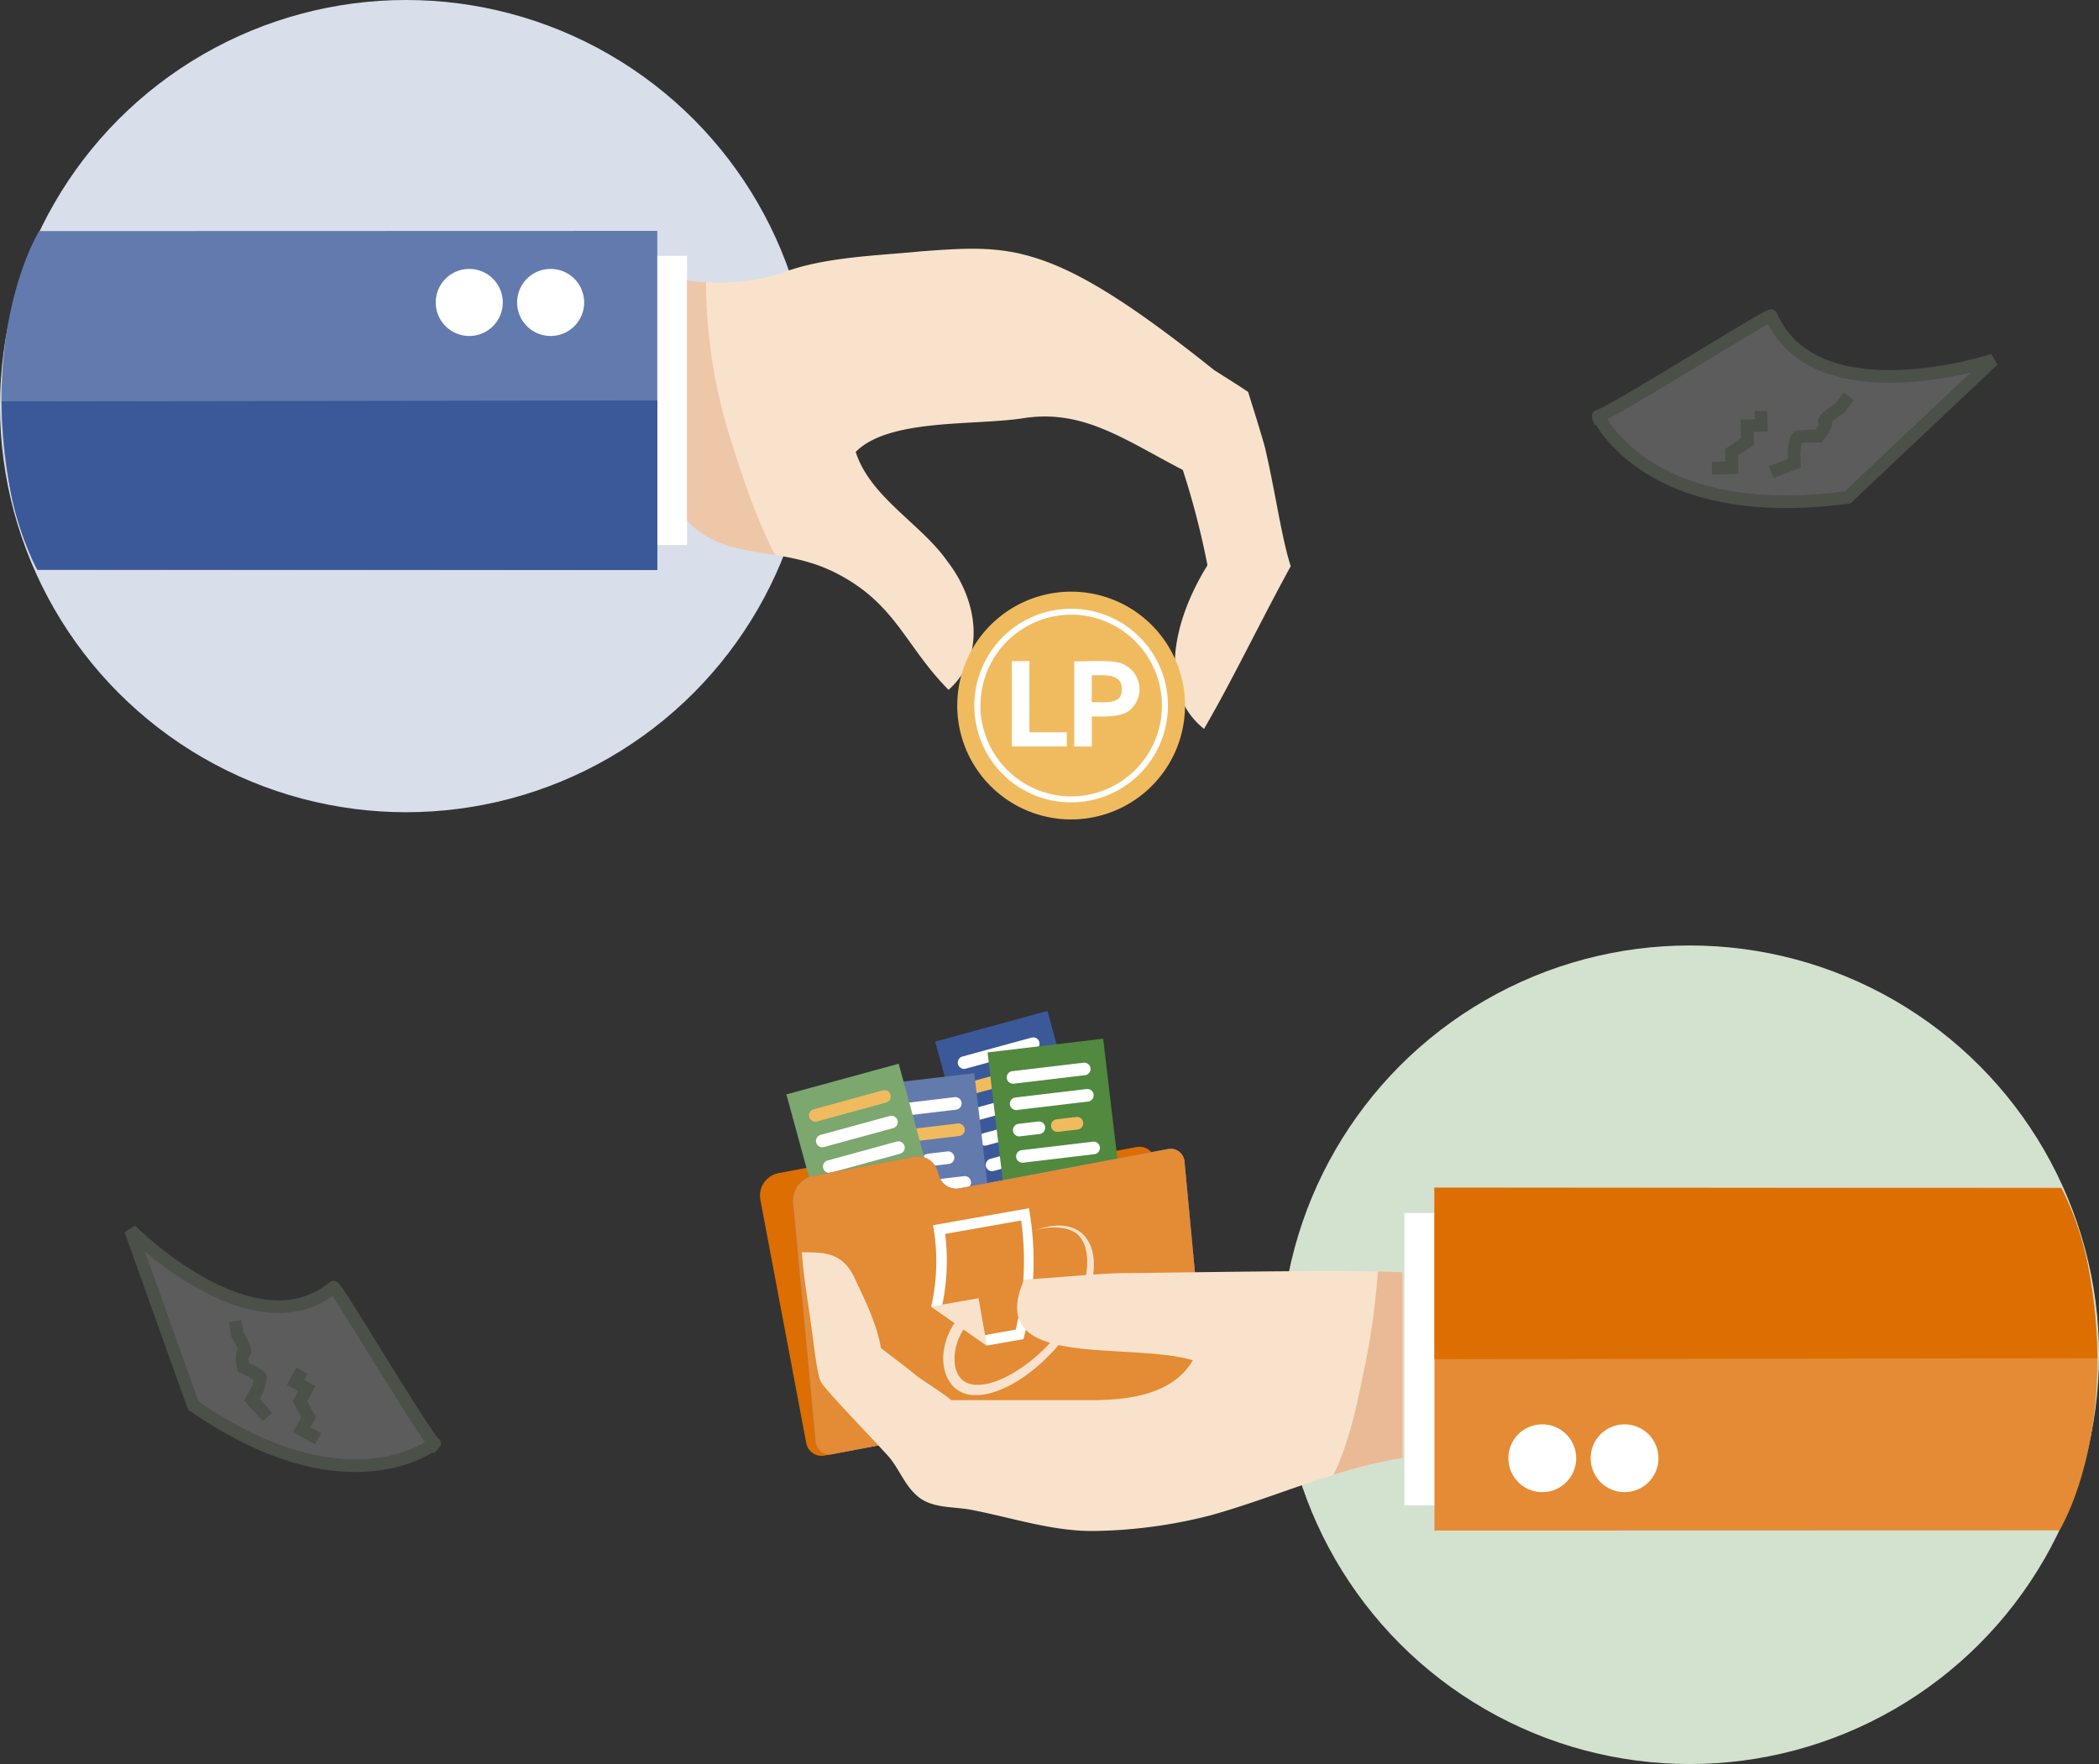
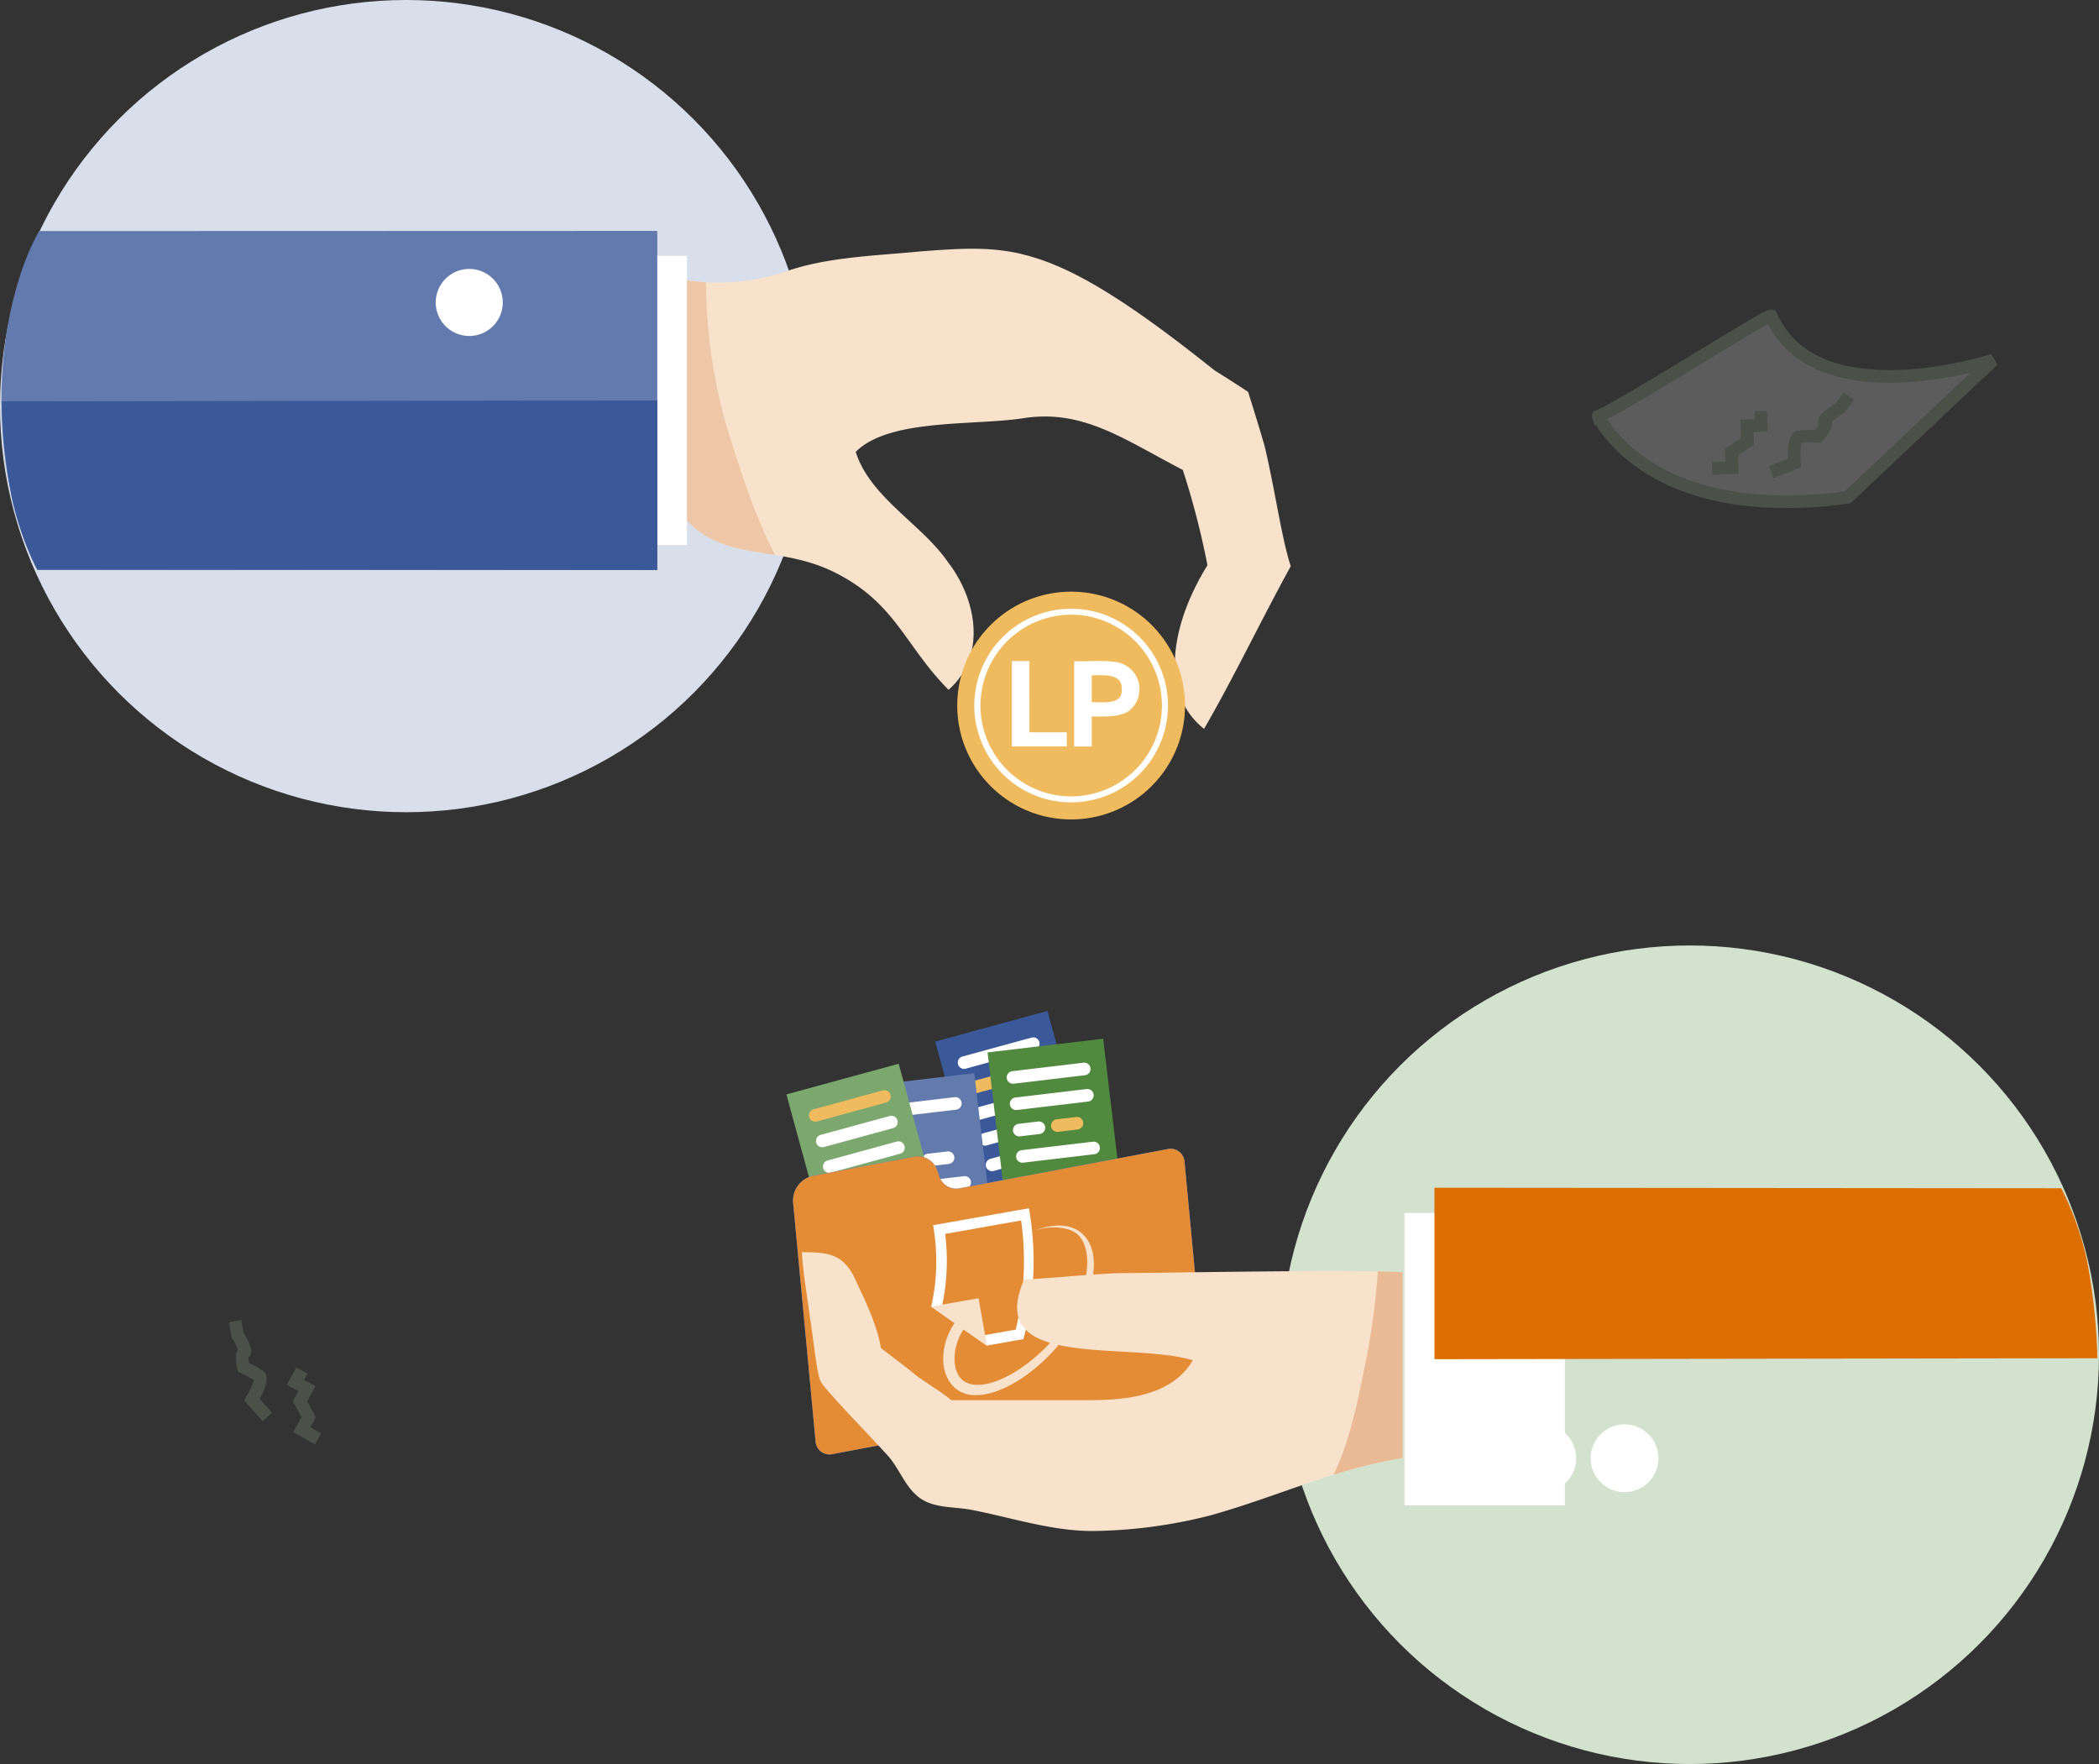
<svg xmlns="http://www.w3.org/2000/svg" width="330.788" height="278" viewBox="0 0 330.788 278">
  <rect x="0" y="0" width="330.788" height="278" fill="#333333" stroke="none" />
  <defs>
    <style>.a{fill:#d8deea;}.b,.t{fill:#fff;}.c{fill:#637aae;}.d,.g,.r{isolation:isolate;}.e{fill:#3b5998;}.f{fill:#f8e2cb;}.g{fill:#e8b894;opacity:0.63;}.g,.r{mix-blend-mode:multiply;}.h{fill:#f0bb5f;}.i{fill:#dd6e02;}.j{fill:#3b5999;}.k{fill:#51893e;}.l{fill:#637aac;}.m{fill:#7ca76f;}.n{fill:#407bff;}.o{fill:#e48b35;}.p{fill:#d3e2cf;}.q{fill:#e58b35;}.r{fill:#e9ba95;}.s{opacity:0.2;}.t,.u{stroke:#a9c59f;stroke-width:2px;}.u{fill:none;}</style>
  </defs>
  <g transform="translate(-15 -2362)">
    <g transform="translate(-284 1024)">
      <g transform="translate(299 1338)">
        <circle class="a" cx="64" cy="64" r="64" />
        <g transform="translate(83.257 40.324)">
          <rect class="b" width="25.009" height="45.57" transform="translate(0)" />
        </g>
        <path class="c" d="M-3.464.029,93.945,0V53.444H-3.765s-5.747-10.1-5.643-27.11S-3.464.029-3.464.029Z" transform="translate(9.639 36.387)" />
        <g class="d" transform="translate(0.249 63.101)">
          <path class="e" d="M-9.385.15,93.951,0V26.73l-97.707-.081A46.729,46.729,0,0,1-7.812,15.172,95.358,95.358,0,0,1-9.385.15Z" transform="translate(9.385)" />
        </g>
        <g transform="translate(81.495 42.384)">
-           <path class="b" d="M348.838,65.6a5.283,5.283,0,1,0-5.284,5.283A5.279,5.279,0,0,0,348.838,65.6Z" transform="translate(-338.272 -60.321)" />
-         </g>
+           </g>
        <g transform="translate(68.67 42.384)">
          <path class="b" d="M365.757,65.6a5.282,5.282,0,1,0-5.281,5.283A5.278,5.278,0,0,0,365.757,65.6Z" transform="translate(-355.193 -60.321)" />
        </g>
        <path class="f" d="M191.386,61.1V98.942c6.171,6.623,14.542,3.755,23.425,8.258,9.5,4.811,10.928,11.519,17.791,18.429,5.948-5.228,4.584-14.094-.13-20.171-4.088-5.949-12.211-10.124-14.5-17.322,5.322-5.372,18.949-4.073,26.694-5.355,9.317-1.331,15.761,3.494,24.852,8.192A127.467,127.467,0,0,1,273.406,106c-5.383,8.65-7.951,19.876-.538,25.785,4.727-8.166,8.7-16.575,13.66-25.639-1.448-4.479-2.37-11.449-4.056-18.695-.041-.177-.1-.352-.144-.529-.64-2.2-1.283-4.312-1.876-6.189-.224-.722-.431-1.394-.641-2.052-1.763-1.17-3.526-2.292-5.322-3.414-13.949-11.16-22.174-16.034-29.1-17.974l-.016-.016c-.513-.128-1.026-.257-1.509-.385-5.08-1.138-9.619-.8-15.5-.37-6.943.691-15.105.866-21.694,3.288A33.883,33.883,0,0,1,191.386,61.1Z" transform="translate(-83.118 -16.919)" />
        <path class="g" d="M298.554,62.7v37.839c3.893,4.185,8.674,4.579,13.9,5.441-3.151-6.018-5.341-12.9-7.208-18.814a82.857,82.857,0,0,1-3.693-24.173C300.532,62.938,299.524,62.847,298.554,62.7Z" transform="translate(-190.288 -18.512)" />
        <g transform="translate(150.856 93.242)">
          <path class="h" d="M678.787,65.479a17.947,17.947,0,1,1-17.193-18.671A17.944,17.944,0,0,1,678.787,65.479Z" transform="translate(-642.908 -46.792)" />
          <path class="b" d="M680.647,99.578h-.075a15.257,15.257,0,1,1,15.872-14.618l-.469-.02.469.02A15.256,15.256,0,0,1,680.647,99.578Zm1.066-29.555A14.319,14.319,0,0,0,680.6,98.639h.07A14.317,14.317,0,0,0,695.5,84.919h0a14.334,14.334,0,0,0-13.716-14.9Z" transform="translate(-663.253 -66.384)" />
          <g transform="translate(8.607 10.929)">
            <path class="b" d="M207.833,417.525h5.884v2.226h-8.656V406.3h2.771Z" transform="translate(-205.062 -406.288)" />
            <path class="b" d="M241.048,414.994v4.739h-2.771v-13.45c1.832.122,6.32-.375,7.912.554a4.337,4.337,0,0,1,1.035,7.016C245.939,415.154,242.958,415.021,241.048,414.994Zm0-2.245c1.65-.058,4.853.531,4.73-2,.148-2.621-2.984-2.248-4.73-2.226Z" transform="translate(-228.459 -406.257)" />
          </g>
        </g>
      </g>
    </g>
    <g transform="translate(-587.357 1051)">
      <g transform="matrix(0.998, -0.07, 0.07, 0.998, 720.306, 1473.621)">
-         <path class="i" d="M23.33,3.522l-.4-1.12A3.618,3.618,0,0,0,19.1.025L3.2,1.885A3.618,3.618,0,0,0,.025,5.9l4.528,38.71A2.48,2.48,0,0,0,7.3,46.783l56.911-6.656a2.481,2.481,0,0,0,2.176-2.752L62.477,3.912a2.481,2.481,0,0,0-2.752-2.176L26.677,5.6A3.164,3.164,0,0,1,23.33,3.522Z" transform="translate(0 20.635)" />
        <g transform="translate(29.238 0)">
          <rect class="j" width="18.336" height="25.261" transform="translate(0 3.584) rotate(-11.271)" />
          <g transform="translate(3.318 3.998)">
            <path class="b" d="M12.263,1.965,1.186,4.172A.992.992,0,0,1,.019,3.394h0A.992.992,0,0,1,.8,2.227L11.875.019A.992.992,0,0,1,13.041.8h0A.992.992,0,0,1,12.263,1.965Z" />
            <path class="h" d="M12.263,1.964,1.186,4.172A.991.991,0,0,1,.019,3.393h0A.991.991,0,0,1,.8,2.227L11.875.019A.992.992,0,0,1,13.041.8h0A.992.992,0,0,1,12.263,1.964Z" transform="translate(0.816 4.096)" />
            <path class="b" d="M12.263,1.965,1.186,4.172A.992.992,0,0,1,.019,3.394h0A.992.992,0,0,1,.8,2.227L11.875.019A.992.992,0,0,1,13.041.8h0A.992.992,0,0,1,12.263,1.965Z" transform="translate(1.633 8.193)" />
            <path class="b" d="M12.263,1.964,1.186,4.172A.992.992,0,0,1,.019,3.393h0A.992.992,0,0,1,.8,2.227L11.875.019A.991.991,0,0,1,13.041.8h0A.991.991,0,0,1,12.263,1.964Z" transform="translate(2.449 12.289)" />
            <path class="b" d="M9.235,1.965l-8.05,1.6A.992.992,0,0,1,.019,2.79h0A.992.992,0,0,1,.8,1.624l8.05-1.6A.992.992,0,0,1,10.014.8h0A.992.992,0,0,1,9.235,1.965Z" transform="translate(3.266 16.989)" />
          </g>
        </g>
        <g transform="translate(37.348 4.974)">
          <rect class="k" width="18.336" height="25.261" transform="matrix(0.999, -0.048, 0.048, 0.999, 0, 0.884)" />
          <g transform="translate(2.736 3.559)">
            <path class="b" d="M12.321,1.983,1.04,2.527A.992.992,0,0,1,0,1.584H0A.992.992,0,0,1,.944.546L12.225,0a.992.992,0,0,1,1.038.943h0A.992.992,0,0,1,12.321,1.983Z" />
            <path class="b" d="M12.321,1.983,1.04,2.527A.992.992,0,0,1,0,1.584H0A.992.992,0,0,1,.944.546L12.225,0a.992.992,0,0,1,1.038.943h0A.992.992,0,0,1,12.321,1.983Z" transform="translate(0.201 4.172)" />
            <path class="b" d="M4.148,1.982l-3.109.15A.992.992,0,0,1,0,1.189H0A.991.991,0,0,1,.944.151L4.052,0A.992.992,0,0,1,5.091.944h0A.992.992,0,0,1,4.148,1.982Z" transform="translate(0.403 8.739)" />
            <path class="h" d="M4.148,1.983l-3.109.15A.992.992,0,0,1,0,1.19H0A.992.992,0,0,1,.944.151L4.053,0A.992.992,0,0,1,5.091.944h0A.991.991,0,0,1,4.148,1.983Z" transform="translate(6.431 8.448)" />
            <path class="b" d="M12.321,1.983,1.04,2.527A.992.992,0,0,1,0,1.584H0A.991.991,0,0,1,.944.546L12.225,0a.992.992,0,0,1,1.038.943h0A.992.992,0,0,1,12.321,1.983Z" transform="translate(0.604 12.516)" />
            <path class="b" d="M9.238,1.983l-8.2.4A.992.992,0,0,1,0,1.436H0A.991.991,0,0,1,.944.4l8.2-.4a.992.992,0,0,1,1.038.943h0A.992.992,0,0,1,9.238,1.983Z" transform="translate(0.806 16.837)" />
          </g>
        </g>
        <g transform="translate(16.712 8.968)">
          <rect class="l" width="18.336" height="25.261" transform="matrix(0.999, -0.048, 0.048, 0.999, 0, 0.884)" />
          <g transform="translate(2.736 3.559)">
            <path class="b" d="M12.321,1.983,1.04,2.527A.992.992,0,0,1,0,1.584H0A.992.992,0,0,1,.944.546L12.225,0a.992.992,0,0,1,1.038.943h0A.992.992,0,0,1,12.321,1.983Z" />
-             <path class="h" d="M12.321,1.983,1.04,2.527A.992.992,0,0,1,0,1.584H0A.992.992,0,0,1,.944.546L12.225,0a.992.992,0,0,1,1.038.943h0A.992.992,0,0,1,12.321,1.983Z" transform="translate(0.201 4.172)" />
            <path class="b" d="M4.148,1.982l-3.109.15A.992.992,0,0,1,0,1.189H0A.991.991,0,0,1,.944.151L4.052,0A.992.992,0,0,1,5.091.944h0A.992.992,0,0,1,4.148,1.982Z" transform="translate(0.403 8.739)" />
            <path class="b" d="M4.148,1.983l-3.109.15A.992.992,0,0,1,0,1.19H0A.992.992,0,0,1,.944.151L4.053,0A.992.992,0,0,1,5.091.944h0A.991.991,0,0,1,4.148,1.983Z" transform="translate(6.431 8.448)" />
            <path class="b" d="M12.321,1.983,1.04,2.527A.992.992,0,0,1,0,1.584H0A.991.991,0,0,1,.944.546L12.225,0a.992.992,0,0,1,1.038.943h0A.992.992,0,0,1,12.321,1.983Z" transform="translate(0.604 12.516)" />
            <path class="b" d="M9.238,1.983l-8.2.4A.992.992,0,0,1,0,1.436H0A.991.991,0,0,1,.944.4l8.2-.4a.992.992,0,0,1,1.038.943h0A.992.992,0,0,1,9.238,1.983Z" transform="translate(0.806 16.837)" />
          </g>
        </g>
        <g transform="translate(5.274 6.657)">
          <rect class="m" width="18.336" height="25.261" transform="translate(0 3.584) rotate(-11.271)" />
          <g transform="translate(3.318 3.998)">
            <path class="h" d="M12.263,1.965,1.186,4.172A.992.992,0,0,1,.019,3.394h0A.992.992,0,0,1,.8,2.227L11.875.019A.992.992,0,0,1,13.041.8h0A.992.992,0,0,1,12.263,1.965Z" />
            <path class="b" d="M12.263,1.964,1.186,4.172A.991.991,0,0,1,.019,3.393h0A.991.991,0,0,1,.8,2.227L11.875.019A.992.992,0,0,1,13.041.8h0A.992.992,0,0,1,12.263,1.964Z" transform="translate(0.816 4.096)" />
            <path class="b" d="M12.263,1.965,1.186,4.172A.992.992,0,0,1,.019,3.394h0A.992.992,0,0,1,.8,2.227L11.875.019A.992.992,0,0,1,13.041.8h0A.992.992,0,0,1,12.263,1.965Z" transform="translate(1.633 8.193)" />
            <path class="b" d="M12.263,1.964,1.186,4.172A.992.992,0,0,1,.019,3.393h0A.992.992,0,0,1,.8,2.227L11.875.019A.991.991,0,0,1,13.041.8h0A.991.991,0,0,1,12.263,1.964Z" transform="translate(2.449 12.289)" />
            <path class="b" d="M9.235,1.965l-8.05,1.6A.992.992,0,0,1,.019,2.79h0A.992.992,0,0,1,.8,1.624l8.05-1.6A.992.992,0,0,1,10.014.8h0A.992.992,0,0,1,9.235,1.965Z" transform="translate(3.266 16.989)" />
          </g>
        </g>
        <g transform="translate(5.136 21.434)">
          <path class="n" d="M23.274,3.439l-.292-1.1A3.2,3.2,0,0,0,19.416.025L3.51,1.885A3.991,3.991,0,0,0,0,5.822L.9,43.714a2.188,2.188,0,0,0,2.521,2.123l56.911-6.656a2.737,2.737,0,0,0,2.406-2.7l-.78-32.755A2.188,2.188,0,0,0,59.44,1.6L26.393,5.467A2.8,2.8,0,0,1,23.274,3.439Z" />
          <path class="o" d="M23.274,3.439l-.292-1.1A3.2,3.2,0,0,0,19.416.025L3.51,1.885A3.991,3.991,0,0,0,0,5.822L.9,43.714a2.188,2.188,0,0,0,2.521,2.123l56.911-6.656a2.737,2.737,0,0,0,2.406-2.7l-.78-32.755A2.188,2.188,0,0,0,59.44,1.6L26.393,5.467A2.8,2.8,0,0,1,23.274,3.439Z" />
          <g transform="matrix(0.995, -0.105, 0.105, 0.995, 19.236, 11.242)">
            <path class="b" d="M0,12.567A32.277,32.277,0,0,0,2.523,0H17.845a47.565,47.565,0,0,1-4.438,20.135H7.568Zm7.568,5.886h4.905A45.635,45.635,0,0,0,16.3,1.682H4.158A33.853,33.853,0,0,1,1.775,12.567Z" />
            <path class="f" d="M17.752.309c2.756-.561,5.746.28,6.867,1.635,2.429,3.036.047,10.324-6.447,15.556C12.193,22.313,5.045,24.181,2.8,21.378c-1.542-1.915-.421-5.746,1.588-7.755L7.568,16.8V9.185H0l3.177,3.177C.514,15.072-.747,19.51,1.4,22.406a4.8,4.8,0,0,0,2.85,1.682c3.55.794,9.11-1.168,14.062-5.139,7.054-5.7,10.044-13.267,7.054-17C23.825.076,21.069-.391,17.752.309" transform="translate(0 3.381)" />
          </g>
        </g>
      </g>
      <g transform="translate(728.718 1460)">
        <ellipse class="p" cx="64.5" cy="64.5" rx="64.5" ry="64.5" transform="translate(75.427)" />
        <g transform="translate(94.967 42.158)">
          <rect class="b" width="25.285" height="46.073" transform="translate(0)" />
        </g>
-         <path class="q" d="M89.075,54l-98.484.029V0H89.379s5.81,10.216,5.705,27.409S89.075,54,89.075,54Z" transform="translate(109.108 38.177)" />
        <g class="d" transform="translate(99.699 38.177)">
          <path class="i" d="M95.092,26.873l-104.476.152V0L89.4.082a47.244,47.244,0,0,1,4.1,11.6A96.41,96.41,0,0,1,95.092,26.873Z" transform="translate(9.385 0)" />
        </g>
        <g transform="translate(111.35 75.468)">
          <path class="b" d="M338.272,65.662a5.341,5.341,0,1,0,5.342-5.341A5.338,5.338,0,0,0,338.272,65.662Z" transform="translate(-338.272 -60.321)" />
        </g>
        <g transform="translate(124.319 75.468)">
          <path class="b" d="M355.193,65.662a5.34,5.34,0,1,0,5.339-5.341A5.337,5.337,0,0,0,355.193,65.662Z" transform="translate(-355.193 -60.321)" />
        </g>
        <g transform="translate(0 48.346)">
          <path class="f" d="M156.7,323.659c.268,3.937.947,7.516,1.345,10.7.52,3.28,1.031,8.793,1.725,9.841,1.108,1.668,7.081,7.768,10.53,11.565,1.552,1.725,2.589,4.489,4.319,6.045,2.242,2.242,5.7,1.894,8.628,2.41,6.392,1.214,12.69,3.369,19.25,3.369a77.631,77.631,0,0,0,18.734-2.5c10.472-2.947,19.389-7.25,30.142-9.011V326.812c-9.406-.471-37.984.125-43.438.125-4.212,0-11.4.8-16.186,1.009-6.374,14.425,16.072,9.661,26.575,12.731-3.148,5.39-9.991,6.29-16.086,6.29H180.264c-1.771-1.452-4.112-2.793-5.645-3.973-1.678-1.417-3.547-2.74-5.463-4.255-.508-3.431-2.554-7.664-3.859-10.419q-.234-.544-.482-1.009C162.941,323.789,160.491,323.659,156.7,323.659Z" transform="translate(-156.7 -323.659)" />
        </g>
        <path class="r" d="M156.7,360.633a79.188,79.188,0,0,1,10.881-2.657V328.709c-1.069-.052-2.383-.1-3.89-.126a115.391,115.391,0,0,1-1.855,13.938C160.679,348.118,159.454,354.977,156.7,360.633Z" transform="translate(-72.907 -277.212)" />
      </g>
    </g>
    <g class="s" transform="translate(462.443 2139.411) rotate(88)">
      <path class="t" d="M14829.241,4696.974c-1.421.409,17.368-5.719,14.1-38.808-1.91-2.184-20.835-23.693-20.835-23.693s8.172,28.188-8.169,34.723C14813.521,4668.787,14826.989,4691.664,14829.241,4696.974Z" transform="translate(-14548.002 -4491.473)" />
      <path class="u" d="M14829.035,4657.481l-1.3-3.718h-1.676s-2.229-.186-2.417-.746a17.775,17.775,0,0,1,0-3.162s-1.863-1.672-2.23-1.115-2.082-2.417-2.082-2.417l-1.827-1.487" transform="translate(-14538.089 -4478.899)" />
      <path class="u" d="M14826.9,4662.174v-3.162h-2.414l-1.674-2.6h-2.42v-2.231h-2.264" transform="translate(-14536.883 -4474.293)" />
    </g>
    <g class="s" transform="translate(-268.049 2366)">
-       <path class="t" d="M13.485,58.2c1.326.38-16.173-5.326-13.129-36.137C2.133,20.03,19.756,0,19.756,0s-7.607,26.247,7.609,32.334C28.125,31.954,15.583,53.256,13.485,58.2Z" transform="translate(294.048 207.138) rotate(-61)" />
      <path class="u" d="M0,11.774,1.212,8.311H2.77s2.077-.174,2.251-.693a16.361,16.361,0,0,0,0-2.943S6.753,3.117,7.1,3.636,9.035,1.385,9.035,1.385L10.735,0" transform="translate(314.888 213.602) rotate(-61)" />
      <path class="u" d="M0,7.445V4.5H2.25L3.808,2.078H6.059V0h2.11" transform="translate(326.666 219.14) rotate(-61)" />
    </g>
  </g>
</svg>